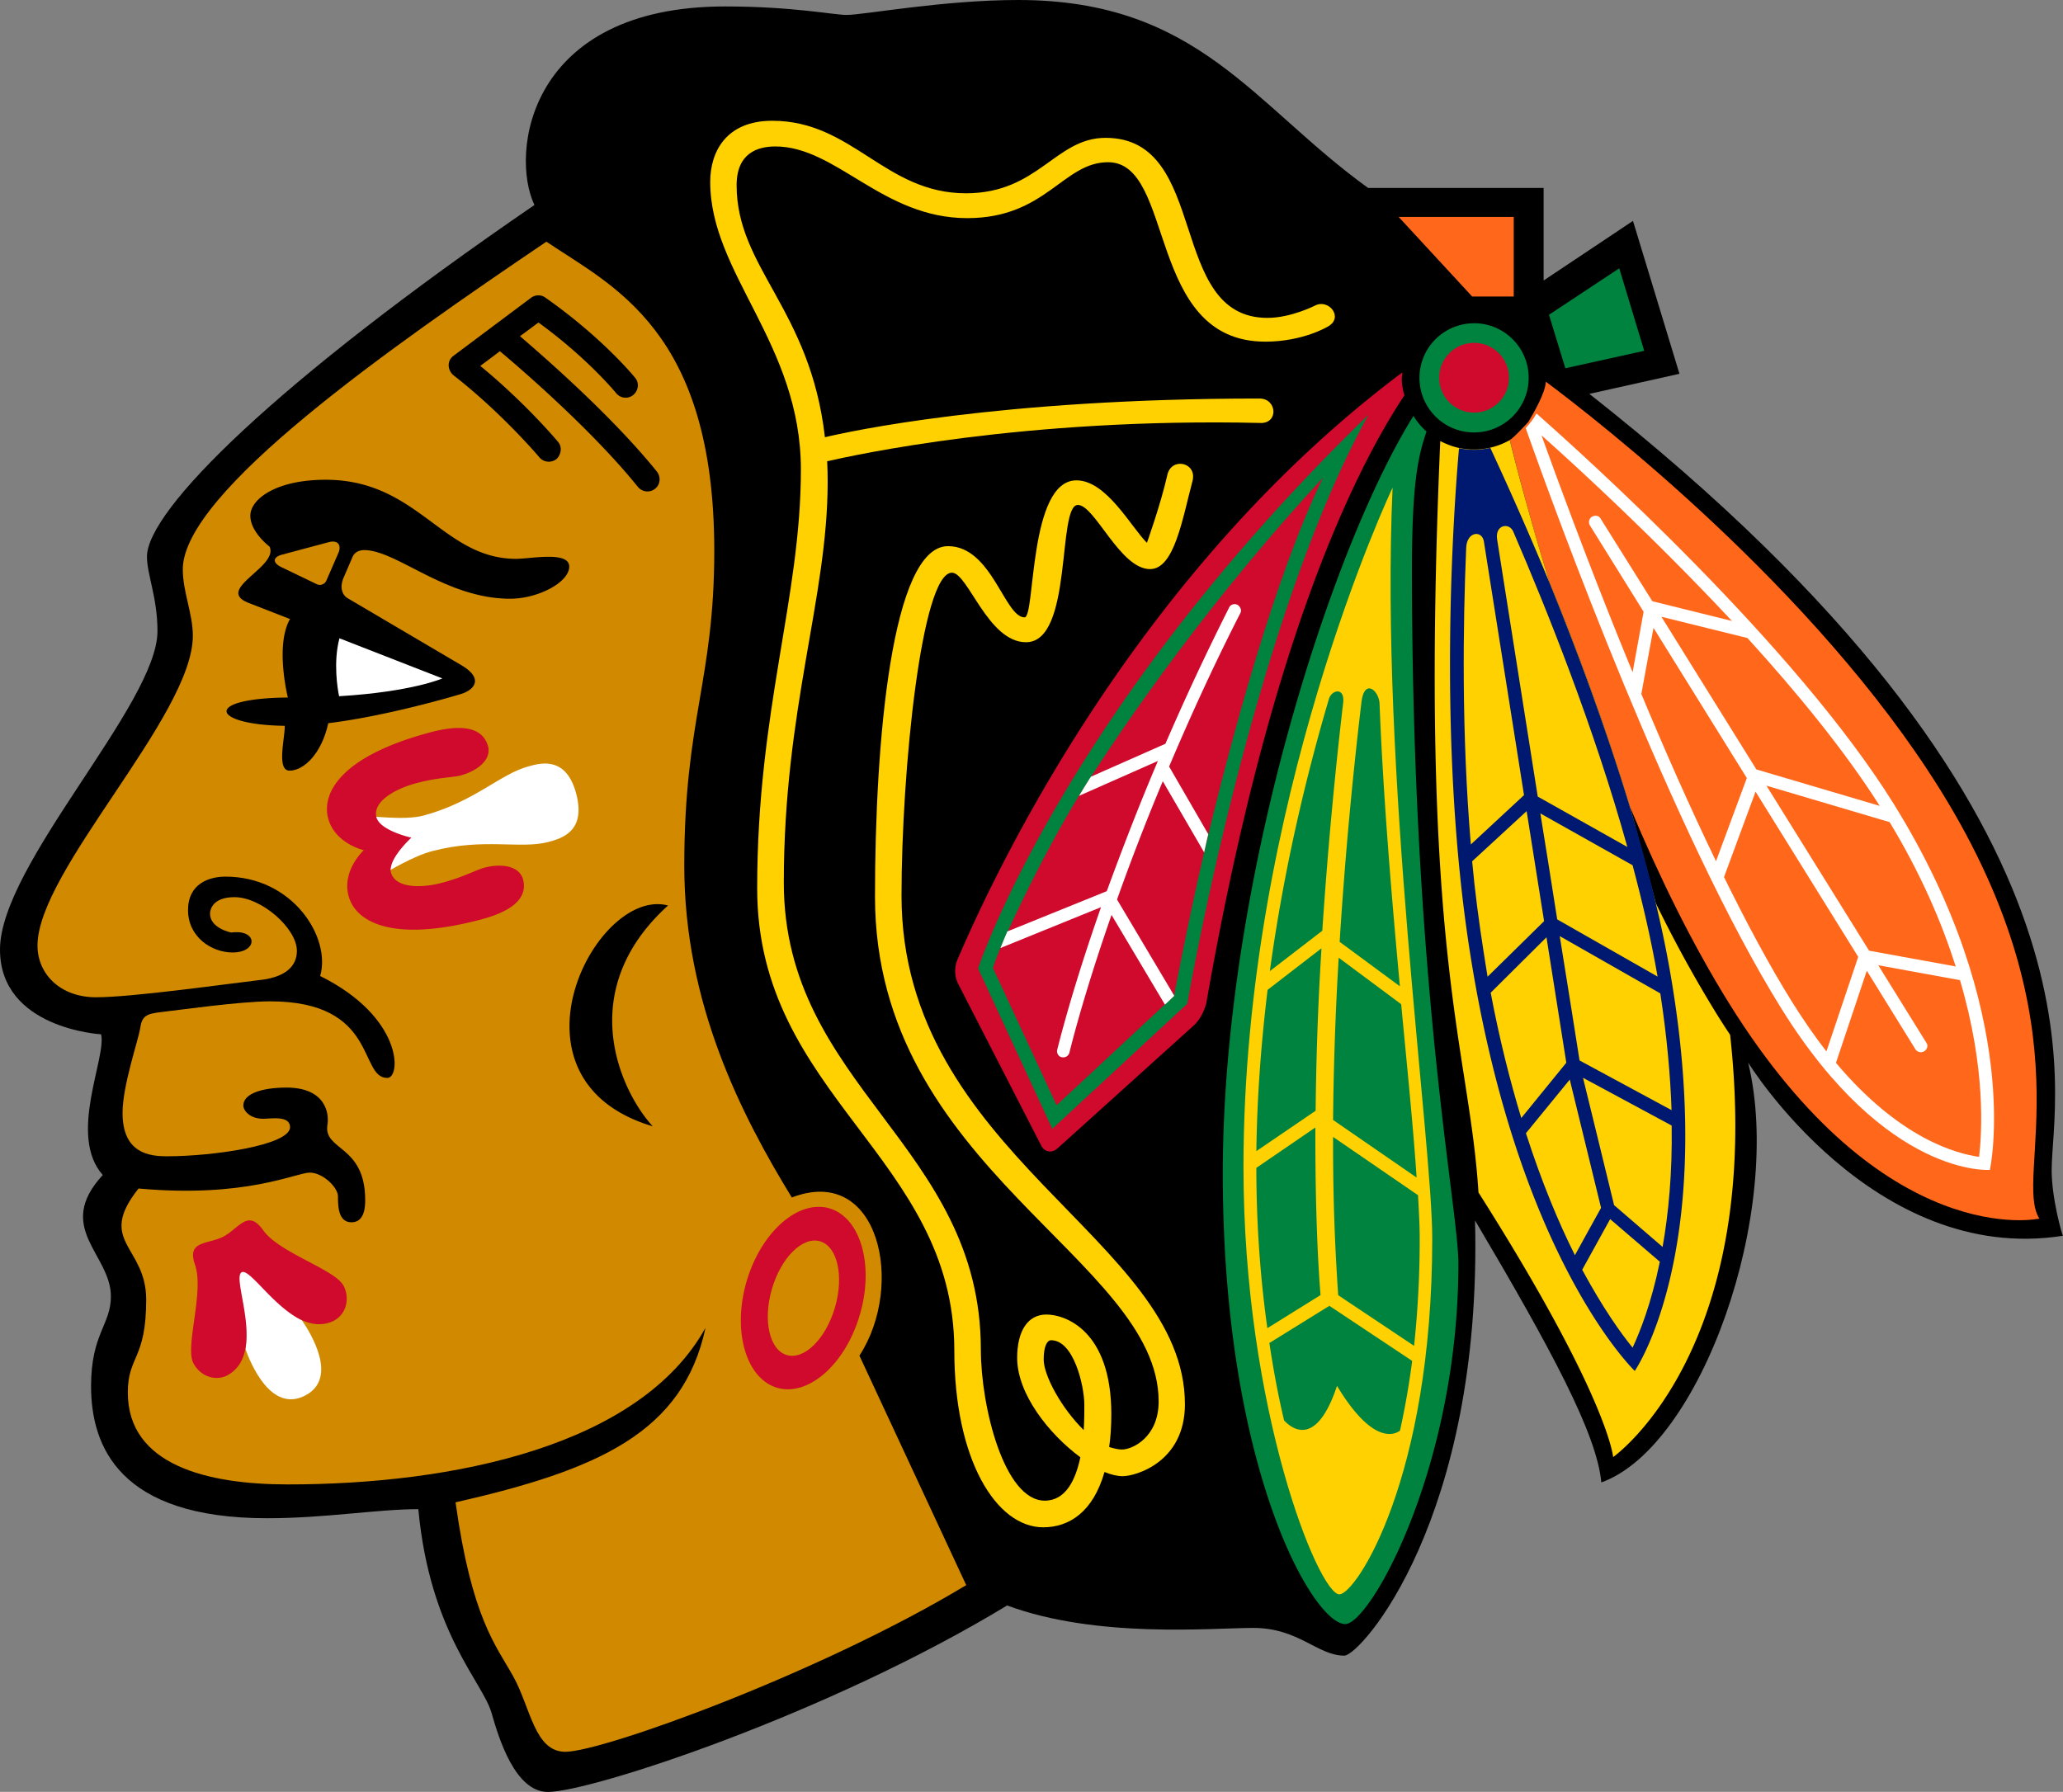
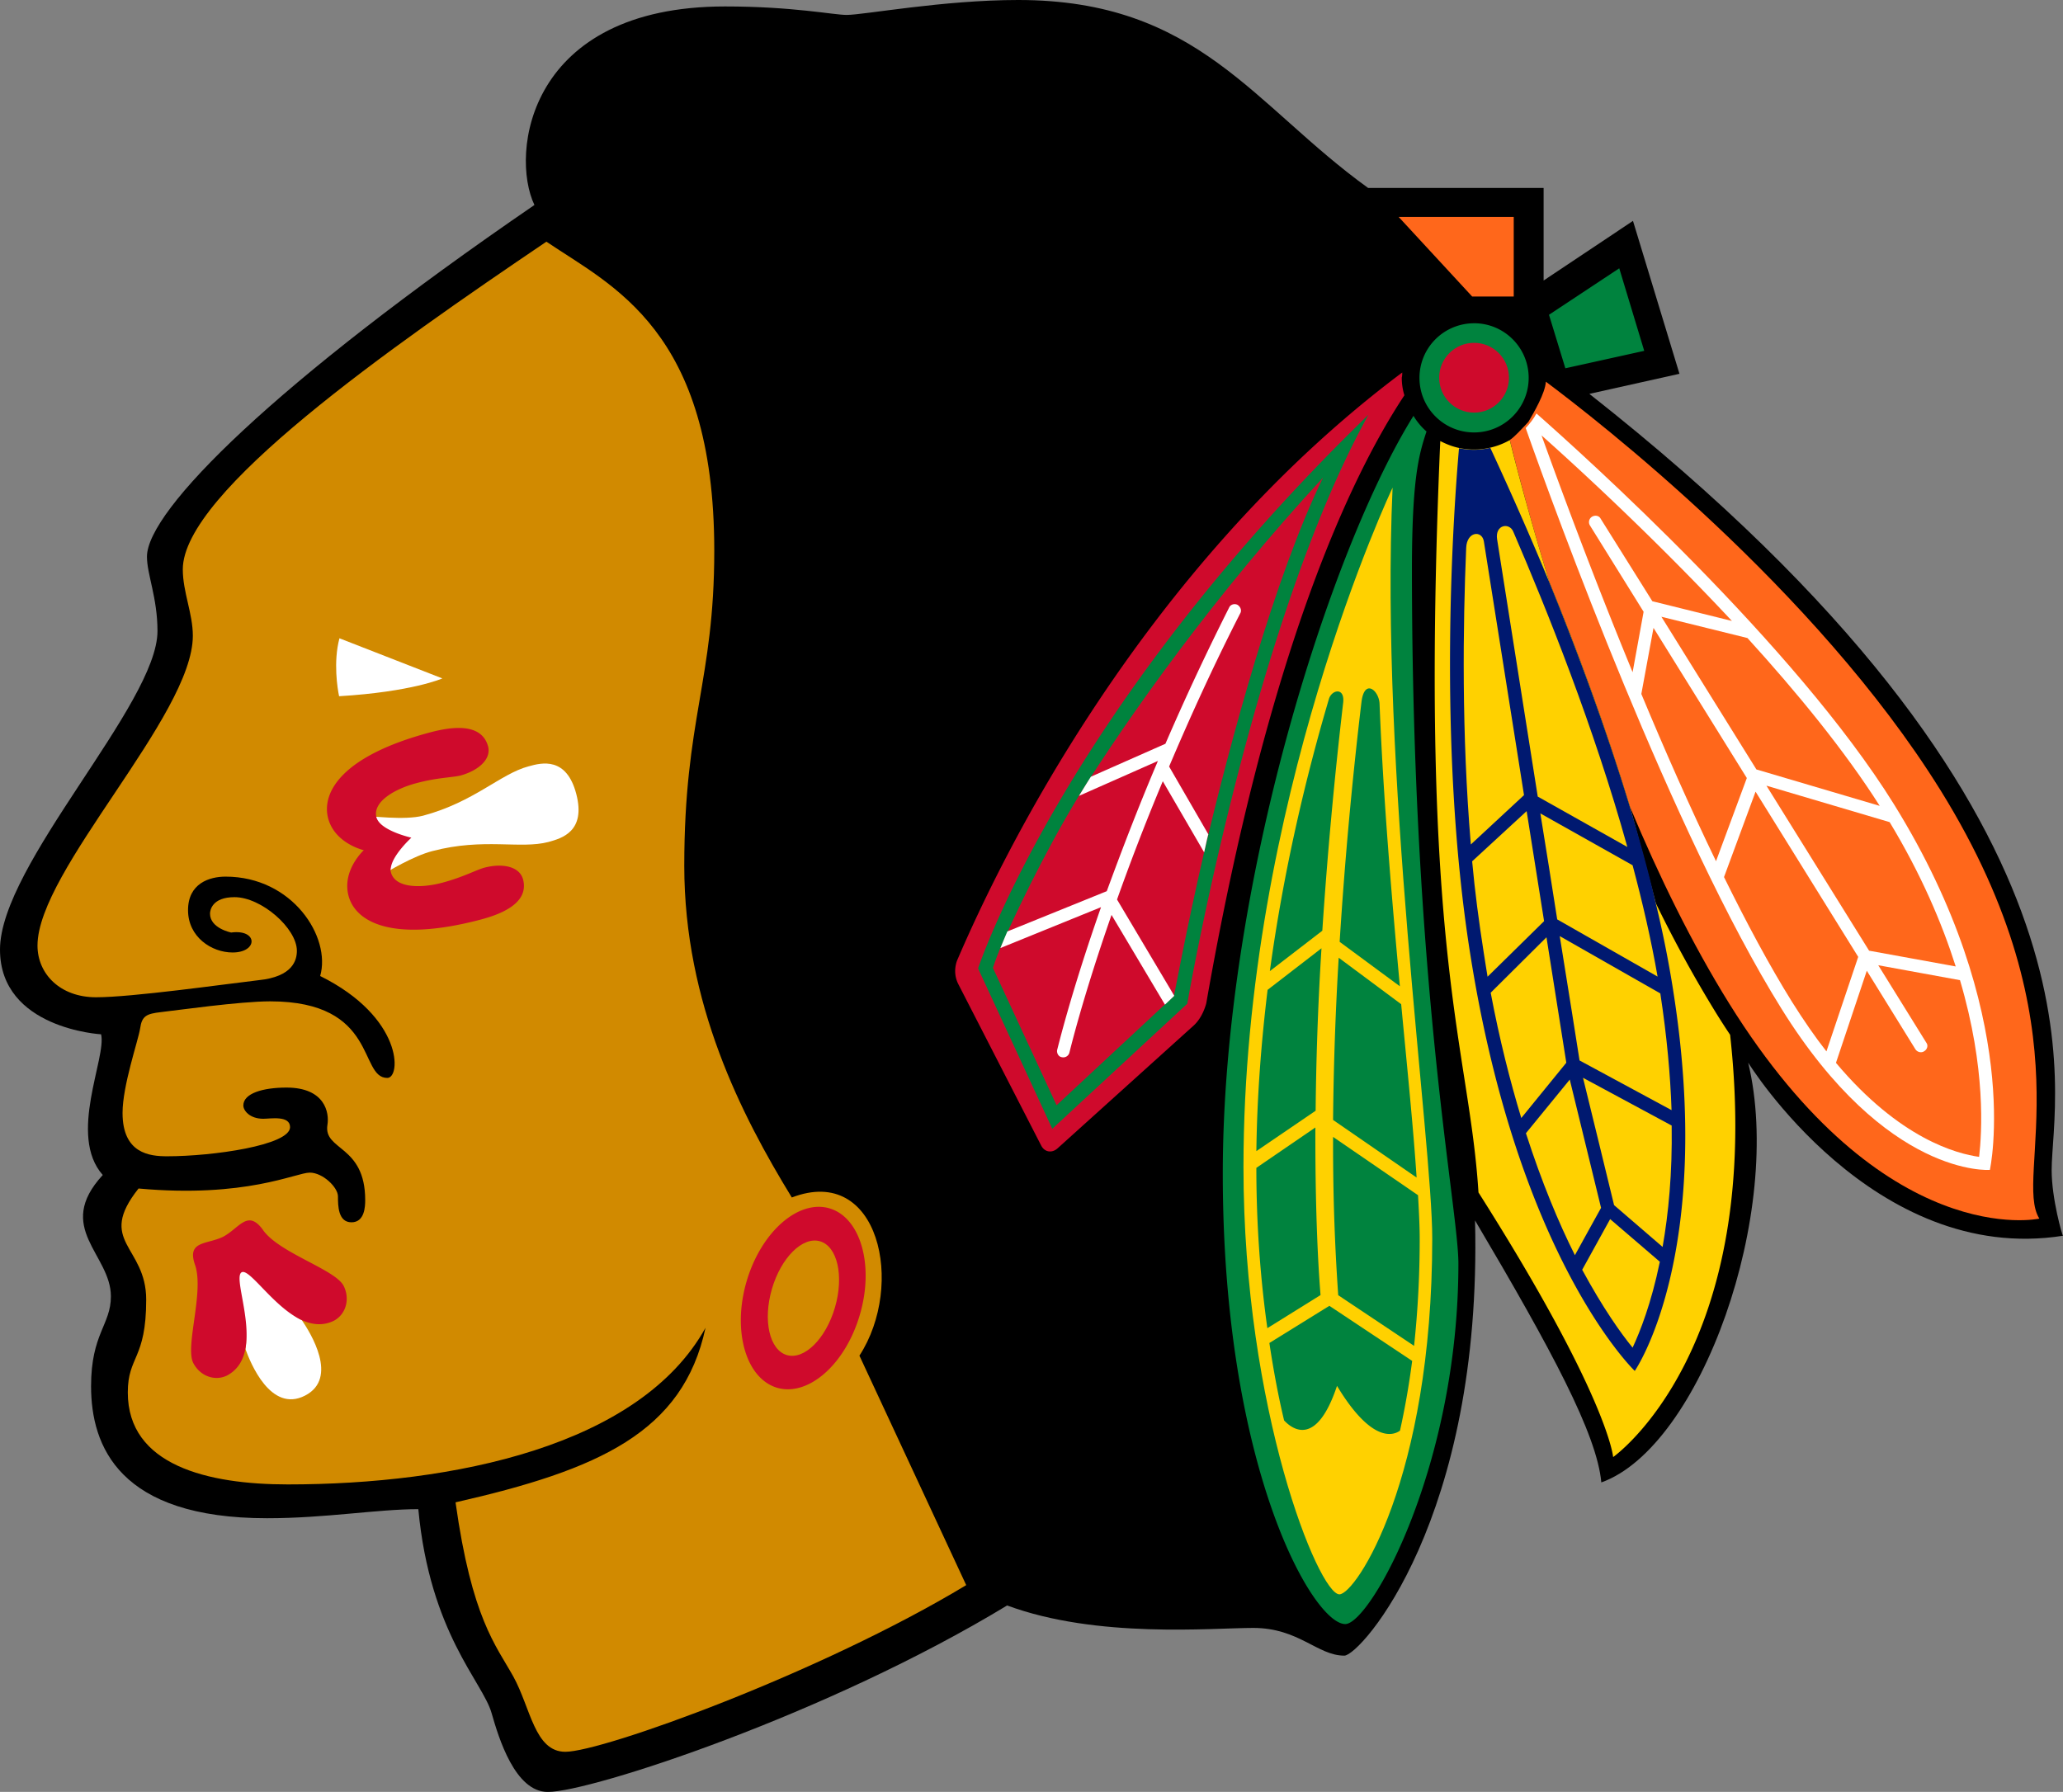
<svg xmlns="http://www.w3.org/2000/svg" width="203.388" height="176.695" viewBox="0 0 203.388 176.695">
  <rect x="0" y="0" width="203.388" height="176.695" fill="#808080" stroke="none" />
  <path d="M202.27 115.382c0-7.41 7.267-34.927-45.577-76.544l8.882-1.98-4.582-15.077-8.81 5.88v-9.13h-17.305C123.58 10.39 118.15 0 100.386 0c-7.42 0-15.22 1.472-16.916 1.472-1.308 0-5.266-.836-11.992-.836-19.425 0-21.215 14.49-18.79 19.578-25.548 17.504-38.2 30.11-38.2 34.68 0 1.754 1.038 4.04 1.038 7.338C15.526 69.418 0 85.25 0 93.637c0 7.81 9.966 8.352 9.966 8.352.565 2.296-3.298 9.965.165 13.875-4.805 5.218.802 7.822.802 11.968 0 2.804-1.955 3.675-1.955 8.858 0 5.914 2.768 13.018 17.35 13.018 5.76 0 10.862-.895 14.914-.895 1.144 12.24 6.362 17.045 7.222 20.108.707 2.463 2.31 7.776 5.548 7.776 4.23 0 27.564-7.633 45.28-18.388 8.87 3.287 20.168 2.215 24.267 2.215 4.488 0 6.326 2.733 8.976 2.733 1.59 0 13.617-13.464 12.887-42.913 7.55 12.77 12.015 21.074 12.45 25.833 9.802-3.5 18.036-26.646 14.478-41.394 0 0 12.333 20.014 31.04 17.07-.06.044-1.12-3.643-1.12-6.47z" />
  <path fill="#D18A00" d="M84.73 133.676c4.524-6.95 1.945-18.906-6.666-15.596-4.97-8.116-10.602-19.118-10.602-32.7 0-14.477 2.957-18.27 2.957-31.063 0-21.792-10.084-26.104-16.55-30.486-15.41 10.425-35.847 24.714-35.847 32.312 0 2.238.99 4.347.99 6.55 0 7.868-15.315 23.146-15.315 30.544 0 2.78 2.215 5.1 5.772 5.1s12.616-1.283 16.02-1.683c3.404-.342 3.78-2.003 3.78-2.898 0-2.215-3.498-5.29-6.148-5.29-2.215 0-2.415 1.297-2.415 1.627 0 1.45 2.085 1.86 2.085 1.86 2.65-.352 2.662 1.968.14 1.968-2.072 0-4.393-1.53-4.393-4.17 0-2.65 2.12-3.31 3.698-3.31 6.62 0 10.425 5.984 9.33 9.8 8.21 4.077 7.974 10.05 6.62 10.05-2.84 0-.873-7.552-11.557-7.552-2.99 0-9.258.895-10.742 1.06-1.45.165-1.897.377-2.073 1.614-.188 1.202-1.732 5.62-1.732 8.328 0 4.005 2.674 4.276 4.394 4.276 4.5 0 12.12-1.084 12.12-2.874 0-1.178-1.93-.825-2.638-.825-1.356 0-1.968-.825-1.968-1.308 0-1.203 1.944-1.768 4.252-1.768 3.828 0 4.23 2.51 4.04 3.663-.424 2.58 3.722 1.955 3.722 7.433 0 .624-.047 2.19-1.355 2.19-1.318 0-1.33-1.636-1.33-2.555 0-.895-1.496-2.344-2.78-2.344-1.355 0-6.28 2.532-16.88 1.566-4.182 5.266.754 5.642.754 10.955 0 5.914-1.814 5.55-1.814 9.154 0 7.197 7.892 9.07 15.773 9.07 16.303 0 34.703-3.77 41.182-15.443-2.215 10.308-10.52 13.995-24.643 17.21 1.602 11.44 3.97 14.078 5.69 17.164 1.72 3.11 2.097 7.433 5.136 7.433 3.64 0 25.09-7.727 39.52-16.433L84.73 133.677z" />
-   <path d="M64.352 111.06c-3.133-3.405-7.833-13.3 1.508-21.77-7.138-1.92-16.963 17.186-1.508 21.77m-11.18-65.967a1.22 1.22 0 0 0 1.697.165c.376-.33.635-1.12.14-1.696-.14-.177-3.275-3.887-7.657-7.48.518-.39 1.202-.895 1.932-1.45 1.86 1.556 9.07 7.74 13.606 13.383.437.518 1.18.59 1.697.177.518-.412.577-1.154.188-1.673-4.44-5.514-11.12-11.31-13.51-13.37.788-.566 1.47-1.097 1.825-1.344 4.865 3.534 7.62 6.926 7.657 6.962.412.518 1.166.6 1.673.188.518-.424.624-1.166.212-1.684-.153-.188-3.263-3.993-8.87-7.928-.424-.306-.978-.294-1.414.024l-7.633 5.713c-.707.52-.565 1.45-.024 1.91 4.773 3.71 8.448 8.055 8.483 8.103zM50.89 55.105c-7.268 0-9.66-7.798-18.79-7.798-4.9 0-7.42 1.92-7.42 3.546s1.897 3.05 1.897 3.05c.92 2.004-5.442 4.195-2.097 5.537l4.11 1.602c-1.33 2.332-.47 6.656-.21 7.74-8.412.07-7.6 2.685-.307 2.79.025 1.203-.835 4.418.472 4.418 1.378 0 3.145-1.614 3.817-4.677 6.124-.754 13.027-2.862 13.027-2.862 1.225-.34 2.462-1.46.094-2.86l-11.26-6.633s-.966-.565-.33-2.038l.86-1.992c.247-.6.86-.683 1.154-.683 3.204 0 8.022 4.794 14.383 4.794 2.756 0 5.83-1.615 5.83-3.17s-3.78-.765-5.23-.765z" />
  <path fill="#FFF" d="M33.466 62.94c-.624 2.33-.188 5.005-.035 5.712 7.222-.436 10.18-1.755 10.18-1.755zm-11.12 60.016c-.79.39 2.427 7.068 1.85 10.06.482 1.355 2.485 6.326 5.865 4.606 3.37-1.72.52-6.23-.293-7.433-2.78-1.31-6.632-7.658-7.42-7.234zm29.767-47.39c-2.792.743-5.348 3.51-10.4 4.866-1.874.483-5.15.012-6.126.012.766 1.037 2.78 2.84 2.78 2.84s-.742 1.837-.895 3.097c.836-.494 3.287-1.978 5.16-2.46 5.065-1.332 8.646-.166 11.438-.896 1.308-.365 3.71-1.025 2.745-4.735-.968-3.69-3.406-3.09-4.702-2.723z" />
  <path fill="#CF0A2C" d="M81.774 119.15c-3.086-.894-6.75 2.345-8.175 7.222-1.415 4.877-.06 9.553 3.015 10.472 3.086.895 6.738-2.32 8.163-7.22 1.426-4.877.06-9.577-3.004-10.473zm-55.835 2.145c-1.51-2.097-2.322-.212-3.924.648-1.602.8-3.64.365-2.78 2.804.907 2.65-1.013 8.034-.177 9.66.682 1.307 2.143 1.813 3.333 1.224 1.072-.576 1.59-1.52 1.802-2.626.577-2.992-1.154-7.127-.365-7.55.777-.413 3.145 3.427 5.913 4.71 1.013.46 2.085.602 3.17.072 1.19-.624 1.625-2.144.965-3.45-.848-1.627-6.325-3.217-7.94-5.49zm21.827-35.74c-.825.225-2.085.932-4.158 1.485-2.062.554-4.654.565-5.066-1.025a.74.74 0 0 1-.012-.424c.153-1.283 2.026-2.99 2.026-2.99s-2.474-.555-3.24-1.603a1.4 1.4 0 0 1-.2-.377c-.423-1.578 1.862-2.85 3.924-3.393 2.05-.554 3.51-.554 4.347-.754 1.672-.448 3.073-1.555 2.732-2.874-.67-2.463-3.864-1.862-5.63-1.403-8.836 2.332-10.79 5.96-10.143 8.48.66 2.51 3.52 3.158 3.52 3.158s-2.166 1.98-1.507 4.488c.648 2.497 4.146 4.688 12.98 2.368 1.78-.47 4.866-1.52 4.23-3.97-.367-1.353-2.146-1.6-3.806-1.164zm90.48-48.826C112.47 56.023 98.606 84.79 94.39 94.637c0 0-.554 1.154.094 2.415l8.163 15.903c.342.67 1.072.777 1.626.27l13.43-12.12c.918-.848 1.224-2.19 1.224-2.19 6.125-35.046 14.383-52.173 19.53-59.936a5.8 5.8 0 0 1-.258-1.743c.046-.178.046-.343.046-.508z" />
  <path fill="#00833E" d="m159.638 26.457-6.926 4.582 1.614 5.276 7.775-1.72-2.462-8.14zm-19 16.09a6.4 6.4 0 0 1-1.285-1.542c-8.258 13.24-18.8 46.365-18.8 74.718 0 29.013 8.882 44.42 12.074 44.42 2.462 0 11.155-15.525 11.155-35.55 0-5.478-4.582-27.4-4.582-68.57.012-8.81.672-11.166 1.437-13.475zm-44.21 52.95 7.315 15.81 13.31-12.334s6.42-37.436 17.86-58.074C104.72 70.182 96.427 95.497 96.427 95.497zm48.898-63.62a5.38 5.38 0 0 0-5.383 5.382c0 2.98 2.415 5.382 5.383 5.382s5.383-2.403 5.383-5.383-2.416-5.384-5.384-5.384z" />
-   <path fill="#FFD100" d="M124.3 41.712c1.79 0 1.566-2.415-.12-2.415-25.796 0-40.58 3.275-42.853 3.817-1.437-12.64-8.705-16.68-8.705-24.855 0-3.182 2.097-3.818 3.817-3.818 6.03 0 10.554 7.068 18.917 7.068 7.775 0 9.447-5.513 13.888-5.513 6.644 0 3.722 17.693 15.502 17.693 3.722 0 6.16-1.484 6.16-1.484 1.615-.883.095-2.78-1.26-2.073 0 0-2.367 1.213-4.687 1.213-9.966 0-5.62-17.752-15.96-17.752-4.96 0-6.62 5.466-13.77 5.466-8 0-11.168-7.15-19.096-7.15-4.5 0-6.114 3.004-6.114 6.03 0 9.06 8.94 15.95 8.94 28.366 0 12.64-4.31 23.748-4.31 41.3 0 20.46 19.436 26.492 19.436 45.564 0 10.79 4.146 17.434 8.764 17.434 2.544 0 4.912-1.496 6.043-5.454.67.27 1.26.412 1.79.412 1.31 0 6.138-1.402 6.138-7.09 0-16.27-27.94-24.668-27.94-50.147 0-12.25 1.967-31.852 4.97-31.852 1.58 0 3.547 6.856 7.304 6.856 4.665 0 3.04-13.536 5.112-13.536 1.673 0 4.158 6.326 7.115 6.326 2.392 0 3.182-4.912 4.206-8.764.39-1.802-2.144-2.297-2.51-.483-.647 2.862-2.002 6.656-2.002 6.656-1.543-1.52-3.982-6.162-6.95-6.162-4.735 0-4.04 13.51-5.112 13.51-1.98 0-3.228-7.02-7.55-7.02-5.56 0-7.198 19.342-7.198 34.562 0 26.775 27.965 35.75 27.965 49.78 0 3.523-2.58 4.736-3.617 4.736-.412 0-.825-.118-1.26-.247.14-.967.212-2.05.212-3.24 0-8.258-4.547-9.824-6.396-9.824-1.84 0-2.887 1.614-2.887 4.276 0 3.57 3.157 7.527 6.23 9.8-.47 2.227-1.436 4.277-3.51 4.277-4.016 0-6.3-9.32-6.3-14.89 0-20.132-19.426-25.952-19.426-46.06 0-17.127 4.323-28.105 4.323-39.484 0-.695-.012-1.378-.047-2.06 2.66-.594 19.305-4.316 42.746-3.774z" />
  <path d="M103.626 132.156c-.365 0-.73.53-.73 1.908 0 1.567 1.755 4.806 3.946 6.95.07-1.107.06-2.026.06-2.51-.002-1.813-1.026-6.348-3.276-6.348" />
  <path fill="#FFD100" d="M137.292 48.085s-14.7 30.945-14.7 67.003c0 23.877 7.408 42.124 9.458 42.124 1.614 0 9.153-11.367 9.153-35.092 0-9.565-5.17-45.964-3.91-74.035z" />
  <path fill="#00833E" d="m130.283 93.507-5.313 4.1c-.624 5.135-1.037 10.448-1.107 15.902l5.843-3.983c.047-4.664.2-10 .577-16.02zm3.935-24.22a427 427 0 0 0-2.144 23.584l5.937 4.383c-.8-8.73-1.636-18.506-2.002-27.847-.047-1.33-1.52-2.58-1.79-.118zm-2.792 41.147 8.234 5.678c-.294-4.56-.895-10.496-1.52-17.092l-6.16-4.582a316 316 0 0 0-.554 15.996m.99-41.087c.21-1.614-1.132-1.355-1.403-.412-2.226 7.54-4.44 16.74-5.82 26.822l5.172-3.982a454 454 0 0 1 2.05-22.428zm-7.27 63.08c.413 2.756.896 5.313 1.45 7.633.848.92 3.216 2.603 5.218-3.404 3.404 5.642 5.548 4.9 6.208 4.417.46-2.073.872-4.347 1.202-6.88l-8.163-5.43-5.913 3.664zm6.786-4.712 7.48 4.995a99 99 0 0 0 .554-10.555c0-1.178-.07-2.627-.165-4.3l-8.374-5.748c-.024 7.115.282 12.333.506 15.608zm-2.25-16.538-5.82 3.982c0 5.7.413 11.025 1.085 15.807l5.242-3.263c-.284-3.51-.53-9.036-.508-16.527z" />
  <g fill="#CF0A2C">
    <path d="M106.347 78.5c-3.57 5.878-6.467 12.12-7.74 15.007-.506 1.237-.718 1.932-.718 1.932l6.278 13.546 11.568-10.767c.14-.602 1.178-6.362 2.968-14.148 2.603-11.026 6.95-27.176 11.733-36.976-10.555 11.402-19.072 23.405-24.09 31.404z" />
    <circle cx="145.326" cy="37.247" r="3.44" />
  </g>
  <path fill="#FFF" d="M122.002 59.64c-.294-.153-.695-.035-.825.27a252 252 0 0 0-6.28 13.43l-7.35 3.25c-.412.65-.79 1.26-1.166 1.886l7.776-3.44c-2.026 4.76-3.663 9.082-5.042 12.84l-9.8 3.97a75 75 0 0 0-.684 1.637l9.918-4.03c-3.04 8.66-4.288 13.983-4.323 14.066-.07.317.13.694.47.73a.623.623 0 0 0 .743-.484c.024-.07 1.225-5.17 4.146-13.547l5.266 8.846.895-.848.024-.024-5.643-9.494c1.225-3.44 2.71-7.362 4.512-11.662l4.075 7.01c.14-.59.247-1.18.412-1.78l-3.864-6.68c1.98-4.664 4.276-9.753 7.02-15.124.155-.282.014-.635-.28-.824z" />
  <path fill="#FF671B" d="M149.237 21.392h-11.344l7.244 7.845h4.1zm42.053 56.495c-12.357-19.86-33.937-36.552-38.885-40.25-.07 1.142-1.178 3.026-1.72 3.957-.67.72-1.45 1.567-1.838 1.79.848 3.43 2.167 8.33 3.91 14.02 2.604 6.313 5.502 14.1 7.964 22.215 2.805 6.713 6.068 13.404 9.755 19.33 15.302 24.595 30.58 21.214 30.58 21.214-2.627-4.18 5.077-18.376-9.765-42.277z" />
  <path fill="#FFF" d="M186.72 79.3c-9.754-15.7-30.533-34.372-35.245-38.53-.27.518-.648 1-1.06 1.437 2.968 8.434 14.536 40.098 25.197 57.226 10.4 16.75 20.567 15.926 20.567 15.926s3.415-15.303-9.46-36.06z" />
  <g fill="#FF671B">
    <path d="M151.98 42.937c1.662 4.618 4.925 13.51 8.977 23.347l1.084-5.96-5.288-8.506a.624.624 0 0 1 .212-.872c.318-.177.695-.094.848.212l5.09 8.128 7.844 1.944c-7.492-8.02-15.066-15.007-18.765-18.293z" />
    <path d="m163.796 60.818 9.365 15.054 12.158 3.593c-3.428-5.407-8.14-11.167-13.04-16.55l-8.482-2.097zm-1.98 7.61c2.274 5.466 4.784 11.155 7.363 16.492l3.038-8.2-9.2-14.806-1.2 6.514zm33.302 45.646c.27-2.368.695-8.693-1.885-17.422l-8.057-1.472 4.735 7.633c.213.27.095.67-.21.848-.272.19-.696.095-.873-.21l-4.783-7.728-3.04 9.082c6.316 7.515 11.923 8.964 14.114 9.27zm-20.967-36.6 10.12 16.27 8.54 1.554c-1.355-4.264-3.404-9.082-6.514-14.23zm5.914 26.2 3.133-9.32-10.12-16.29-3.11 8.422c2.216 4.5 4.465 8.705 6.692 12.286 1.154 1.838 2.285 3.476 3.404 4.9z" />
  </g>
  <g fill="#D18A00">
    <path d="m32.43 53.456-4.583 1.225c-.966.248-1.013.802-.094 1.25l3.475 1.673a.7.7 0 0 0 .942-.342l1.19-2.732c.342-.813-.082-1.296-.93-1.072z" />
    <ellipse cx="79.206" cy="128.01" rx="5.843" ry="3.239" transform="rotate(-73.776 79.208 128.007)" />
  </g>
  <path fill="#FFD100" d="M160.722 79.63c-2.462-8.103-5.36-15.89-7.963-22.215-1.744-5.7-3.064-10.602-3.912-14.018a7.17 7.17 0 0 1-4.994.776c-.67-.14-1.26-.377-1.86-.683-2.192 50.795 2.85 59.583 3.768 74.095 12.816 20.202 13.276 26.092 13.276 26.092s14.972-10.496 11.532-41.64a71 71 0 0 1-1.425-2.216 125 125 0 0 1-5.89-10.742" />
  <path fill="#001970" d="M164.95 97.618a106 106 0 0 0-1.707-8.54c-.73-3.157-1.614-6.326-2.533-9.436-2.462-8.104-5.383-15.89-7.963-22.216-2.556-6.196-4.76-10.967-5.82-13.264-.53.118-1.06.188-1.613.188-.507 0-1.013-.06-1.472-.153-.483 5.466-2.226 28.837 1.107 49.875 4.758 30.18 16.22 41.11 16.22 41.11s7.927-11.4 3.78-37.564z" />
  <path fill="#FFD100" d="m150.25 78.405-3.958-25.02c-.188-1.13-1.684-.99-1.743.648-.32 7.598-.46 18.306.458 29.237l5.242-4.865zm4.17 26.387-1.955-12.37-5.5 5.467c.87 4.605 1.907 8.692 3.015 12.356l4.44-5.454zm-9.283-19.86c.27 2.99.67 5.983 1.13 8.928.142.836.248 1.66.39 2.45l5.572-5.478-1.72-10.85-5.373 4.95zm2.462-31.747s2.05 12.958 4.004 25.362l8.835 4.97c-3.288-11.814-7.917-23.37-11.227-31.05-.365-.978-1.838-.766-1.614.718zm10.248 65.92c-.094-.413-2.368-9.707-3.086-12.652l-4.323 5.29c1.566 4.852 3.238 8.857 4.83 12.026.822-1.51 2.413-4.36 2.578-4.666zm-5.985-38.897c.577 3.593 1.154 7.162 1.66 10.45l9.896 5.64c-.625-3.592-1.473-7.28-2.463-10.978l-9.094-5.112zm1.91 12.097c.94 5.843 1.683 10.507 1.954 12.263l9.07 4.9c-.118-3.45-.46-7.268-1.107-11.51l-9.918-5.653zm9.87 32.112-4.9-4.205-2.756 4.995c2.05 3.793 3.84 6.302 4.97 7.68.73-1.567 1.838-4.347 2.686-8.47m1.166-13.43-8.742-4.71c.67 2.697 2.58 10.577 3.063 12.556l4.784 4.123c.577-3.275.966-7.256.895-11.968z" />
</svg>